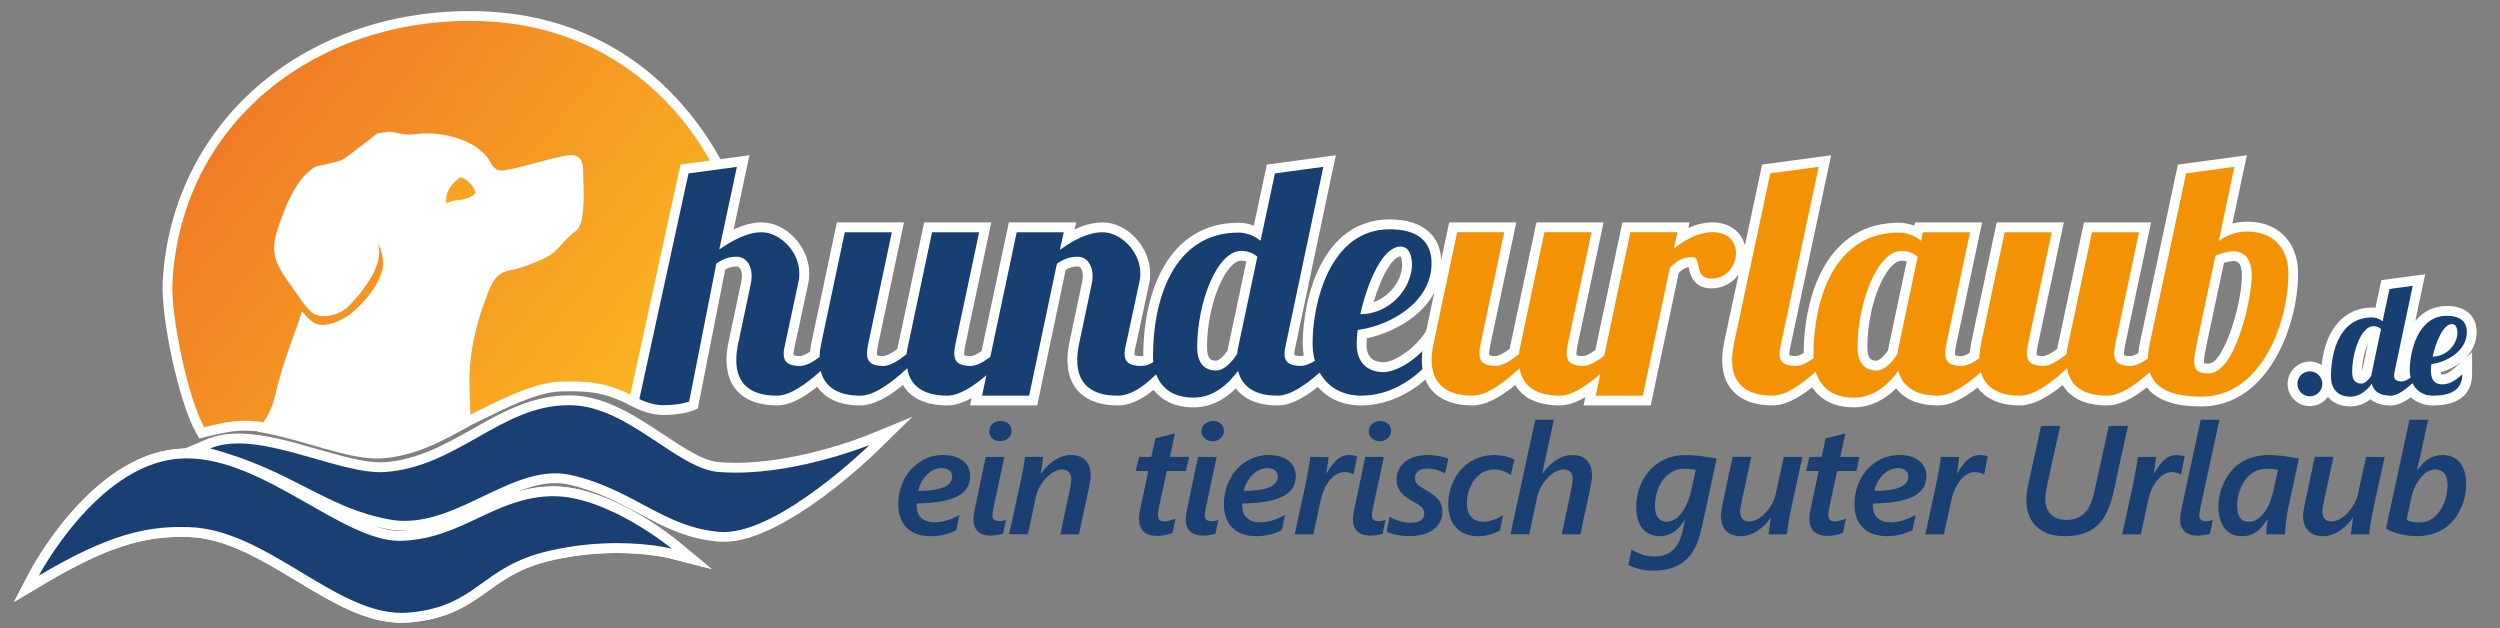
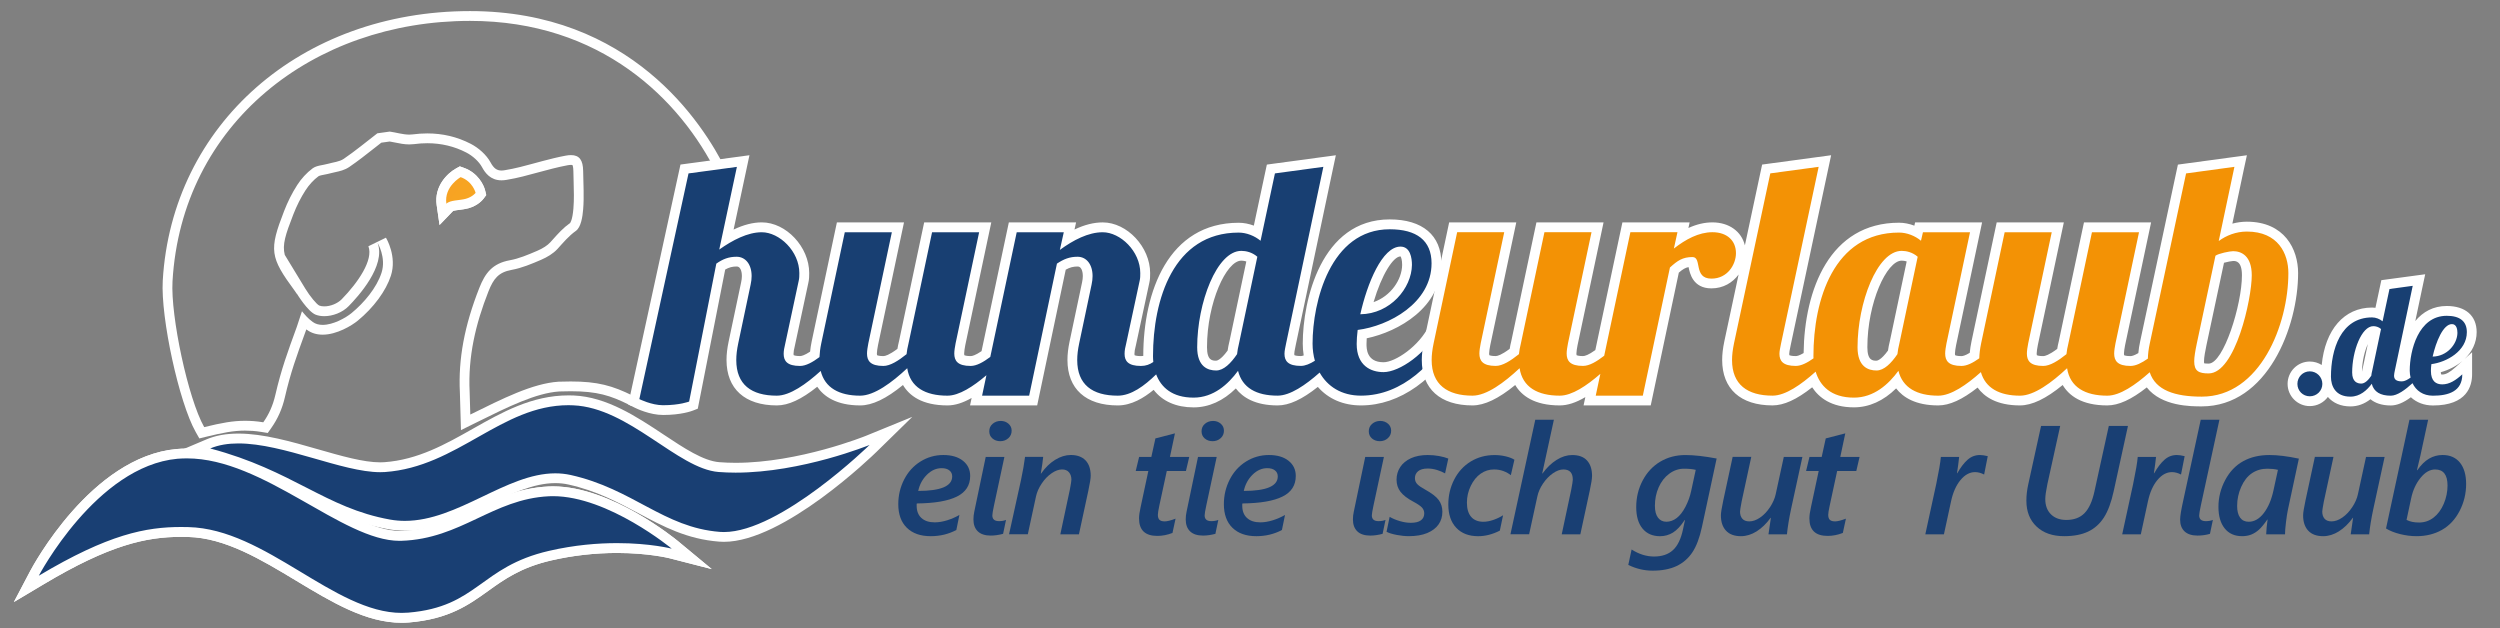
<svg xmlns="http://www.w3.org/2000/svg" version="1.1" id="Logo" x="0px" y="0px" width="374px" height="94px" viewBox="0 0 374 94" enable-background="new 0 0 374 94" xml:space="preserve">
  <rect x="0" y="0" width="374" height="94" fill="#808080" stroke="none" />
  <g id="Ebene_2">
    <g>
      <path fill="#193F73" d="M145.139,71.204c0,1.395-0.66,2.423-1.979,3.078c-1.319,0.662-3.32,1.005-6.004,1.036l-0.022,0.124v0.225    c0,0.786,0.238,1.394,0.713,1.826c0.475,0.434,1.138,0.651,1.99,0.651c0.583,0,1.206-0.104,1.869-0.311    c0.663-0.209,1.27-0.474,1.823-0.797l-0.46,2.252c-1.158,0.616-2.435,0.925-3.831,0.925c-1.526,0-2.716-0.418-3.571-1.254    c-0.855-0.837-1.283-2.018-1.283-3.537c0-1.313,0.292-2.54,0.875-3.683c0.583-1.142,1.396-2.04,2.438-2.691    s2.185-0.978,3.427-0.978c1.235,0,2.212,0.288,2.933,0.859C144.779,69.505,145.139,70.261,145.139,71.204z M142.448,71.271    c0-0.376-0.14-0.676-0.42-0.897c-0.279-0.225-0.665-0.335-1.156-0.335c-0.813,0-1.549,0.329-2.208,0.984    c-0.659,0.655-1.092,1.461-1.299,2.418C140.754,73.441,142.448,72.719,142.448,71.271z" />
      <path fill="#193F73" d="M148.214,80.123c-0.843,0-1.485-0.208-1.926-0.626c-0.441-0.42-0.662-1.017-0.662-1.792    c0-0.392,0.042-0.777,0.126-1.154l1.713-8.197h2.795l-1.563,7.291c-0.161,0.754-0.242,1.243-0.242,1.46    c0,0.573,0.333,0.857,1,0.857c0.391,0,0.74-0.061,1.046-0.181l-0.437,2.08C149.407,80.037,148.788,80.123,148.214,80.123z     M151.342,64.432c0,0.452-0.166,0.828-0.495,1.125c-0.33,0.298-0.732,0.446-1.208,0.446c-0.461,0-0.85-0.136-1.167-0.406    c-0.318-0.271-0.478-0.632-0.478-1.076c0-0.459,0.168-0.834,0.506-1.121c0.338-0.286,0.745-0.429,1.22-0.429    c0.445,0,0.826,0.141,1.144,0.413C151.184,63.661,151.342,64.009,151.342,64.432z" />
      <path fill="#193F73" d="M163.17,71.182c0,0.384-0.12,1.13-0.357,2.239l-1.403,6.511h-2.784l1.426-6.695    c0.153-0.805,0.23-1.299,0.23-1.481c0-0.453-0.122-0.819-0.363-1.103c-0.241-0.282-0.584-0.424-1.028-0.424    c-0.491,0-1.015,0.189-1.57,0.571c-0.556,0.38-1.048,0.89-1.478,1.53c-0.429,0.642-0.713,1.277-0.852,1.912l-1.23,5.686h-2.807    l1.783-8.095c0.277-1.297,0.479-2.457,0.61-3.483h2.714c-0.062,0.641-0.18,1.471-0.356,2.487h0.046    c0.613-0.88,1.313-1.565,2.099-2.048c0.786-0.481,1.565-0.722,2.34-0.722c0.95,0,1.685,0.267,2.203,0.802    C162.911,69.41,163.17,70.179,163.17,71.182z" />
      <path fill="#193F73" d="M177.416,70.458h-2.864l-1.128,5.235c-0.138,0.655-0.206,1.095-0.206,1.322    c0,0.348,0.08,0.598,0.242,0.754c0.161,0.155,0.425,0.23,0.794,0.23c0.352,0,0.889-0.137,1.61-0.406l-0.461,2.137    c-0.766,0.296-1.525,0.441-2.277,0.441c-1.817,0-2.726-0.871-2.726-2.613c0-0.436,0.08-1.008,0.242-1.717l1.15-5.383h-1.887    l0.506-2.102h1.829l0.61-2.77l2.921-0.756l-0.748,3.525h2.887L177.416,70.458z" />
      <path fill="#193F73" d="M179.973,80.123c-0.843,0-1.486-0.208-1.927-0.626c-0.441-0.42-0.661-1.017-0.661-1.792    c0-0.392,0.042-0.777,0.126-1.154l1.713-8.197h2.795l-1.564,7.291c-0.162,0.754-0.241,1.243-0.241,1.46    c0,0.573,0.333,0.857,1,0.857c0.391,0,0.74-0.061,1.046-0.181l-0.437,2.08C181.164,80.037,180.548,80.123,179.973,80.123z     M183.101,64.432c0,0.452-0.165,0.828-0.495,1.125c-0.33,0.298-0.733,0.446-1.208,0.446c-0.46,0-0.85-0.136-1.168-0.406    c-0.317-0.271-0.477-0.632-0.477-1.076c0-0.459,0.168-0.834,0.507-1.121c0.338-0.286,0.744-0.429,1.22-0.429    c0.444,0,0.826,0.141,1.145,0.413C182.941,63.661,183.101,64.009,183.101,64.432z" />
      <path fill="#193F73" d="M193.848,71.204c0,1.395-0.66,2.423-1.979,3.078c-1.319,0.662-3.32,1.005-6.004,1.036l-0.022,0.124v0.225    c0,0.786,0.238,1.394,0.713,1.826c0.475,0.434,1.139,0.651,1.991,0.651c0.582,0,1.206-0.104,1.869-0.311    c0.662-0.209,1.27-0.474,1.822-0.797l-0.461,2.252c-1.157,0.616-2.434,0.925-3.831,0.925c-1.525,0-2.715-0.418-3.571-1.254    c-0.856-0.837-1.283-2.018-1.283-3.537c0-1.313,0.292-2.54,0.874-3.683c0.583-1.142,1.396-2.04,2.438-2.691    c1.043-0.651,2.185-0.978,3.428-0.978c1.233,0,2.212,0.288,2.932,0.859C193.487,69.505,193.848,70.261,193.848,71.204z     M191.155,71.271c0-0.376-0.14-0.676-0.419-0.897c-0.28-0.225-0.666-0.335-1.156-0.335c-0.814,0-1.55,0.329-2.208,0.984    c-0.659,0.655-1.093,1.461-1.3,2.418C189.461,73.441,191.155,72.719,191.155,71.271z" />
-       <path fill="#193F73" d="M202.488,70.989c-0.469-0.241-0.919-0.361-1.358-0.361c-0.796,0-1.524,0.396-2.18,1.187    c-0.655,0.792-1.125,1.847-1.408,3.165l-1.07,4.952h-2.783l1.634-7.529c0.391-1.876,0.62-3.228,0.69-4.049h2.737    c-0.077,0.73-0.184,1.546-0.323,2.441h0.048c0.481-0.859,0.991-1.529,1.525-2.006c0.533-0.479,1.155-0.718,1.867-0.718    c0.293,0,0.679,0.058,1.162,0.171L202.488,70.989z" />
      <path fill="#193F73" d="M204.987,80.123c-0.842,0-1.486-0.208-1.926-0.626c-0.44-0.42-0.663-1.017-0.663-1.792    c0-0.392,0.043-0.777,0.129-1.154l1.713-8.197h2.794l-1.564,7.291c-0.16,0.754-0.243,1.243-0.243,1.46    c0,0.573,0.335,0.857,1,0.857c0.391,0,0.742-0.061,1.046-0.181l-0.436,2.08C206.18,80.037,205.563,80.123,204.987,80.123z     M208.116,64.432c0,0.452-0.164,0.828-0.495,1.125c-0.33,0.298-0.731,0.446-1.207,0.446c-0.46,0-0.849-0.136-1.166-0.406    c-0.317-0.271-0.478-0.632-0.478-1.076c0-0.459,0.17-0.834,0.508-1.121c0.337-0.286,0.743-0.429,1.219-0.429    c0.443,0,0.825,0.141,1.145,0.413C207.958,63.661,208.116,64.009,208.116,64.432z" />
      <path fill="#193F73" d="M216.183,70.819c-0.339-0.195-0.739-0.365-1.202-0.51c-0.465-0.142-0.927-0.216-1.385-0.216    c-0.646,0-1.126,0.134-1.445,0.4c-0.319,0.268-0.478,0.614-0.478,1.036c0,0.379,0.131,0.689,0.392,0.938    c0.26,0.25,0.635,0.507,1.126,0.768c0.998,0.551,1.677,1.076,2.042,1.571c0.363,0.499,0.547,1.081,0.547,1.753    c0,0.73-0.194,1.366-0.581,1.91c-0.388,0.544-0.953,0.967-1.697,1.279c-0.743,0.307-1.651,0.462-2.726,0.462    c-0.583,0-1.201-0.062-1.853-0.189c-0.652-0.129-1.149-0.283-1.494-0.466l0.461-2.238c0.422,0.25,0.92,0.461,1.501,0.633    c0.579,0.173,1.136,0.261,1.673,0.261c0.675,0,1.177-0.124,1.507-0.374c0.33-0.248,0.496-0.591,0.496-1.028    c0-0.341-0.114-0.634-0.341-0.882s-0.666-0.547-1.319-0.893c-0.865-0.46-1.494-0.947-1.893-1.459    c-0.394-0.511-0.591-1.115-0.591-1.809c0-0.71,0.186-1.343,0.558-1.904c0.371-0.562,0.91-1,1.609-1.318    c0.703-0.315,1.535-0.474,2.504-0.474c0.575,0,1.136,0.053,1.685,0.152c0.55,0.101,1.011,0.227,1.387,0.379L216.183,70.819z" />
      <path fill="#193F73" d="M226.021,71.089c-0.294-0.239-0.655-0.442-1.087-0.609c-0.434-0.166-0.911-0.25-1.433-0.25    c-0.729,0-1.395,0.213-1.996,0.634c-0.6,0.421-1.095,1.03-1.477,1.824c-0.385,0.795-0.578,1.631-0.578,2.505    c0,0.936,0.215,1.647,0.64,2.134c0.425,0.485,1.033,0.728,1.821,0.728c0.474,0,0.98-0.096,1.513-0.282    c0.533-0.187,1.011-0.419,1.434-0.69l-0.482,2.297c-1.089,0.558-2.171,0.835-3.243,0.835c-1.397,0-2.488-0.42-3.28-1.261    c-0.79-0.838-1.185-2.002-1.185-3.485c0-1.341,0.296-2.588,0.886-3.735c0.59-1.15,1.411-2.046,2.466-2.692    c1.055-0.644,2.25-0.966,3.583-0.966c0.56,0,1.116,0.066,1.668,0.198c0.55,0.133,0.981,0.301,1.287,0.506L226.021,71.089z" />
      <path fill="#193F73" d="M238.17,71.193c0,0.407-0.114,1.148-0.347,2.228l-1.403,6.511h-2.785l1.426-6.695    c0.154-0.805,0.23-1.299,0.23-1.481c0-1.019-0.468-1.526-1.403-1.526c-0.5,0-1.027,0.193-1.582,0.583    c-0.556,0.388-1.047,0.897-1.473,1.53c-0.427,0.634-0.708,1.279-0.847,1.935l-1.229,5.652h-2.795l3.716-17.139h2.784l-1.747,8.039    h0.046c0.636-0.876,1.341-1.553,2.116-2.036c0.773-0.481,1.549-0.722,2.322-0.722c0.982,0,1.723,0.272,2.221,0.819    C237.92,69.438,238.17,70.206,238.17,71.193z" />
      <path fill="#193F73" d="M247.24,85.371c-1.267,0-2.481-0.287-3.647-0.86l0.495-2.308c1.096,0.703,2.217,1.053,3.358,1.053    c1.189,0,2.133-0.32,2.832-0.961c0.697-0.64,1.196-1.669,1.494-3.087l0.3-1.41h-0.046c-0.575,0.88-1.156,1.505-1.742,1.87    c-0.588,0.364-1.237,0.55-1.95,0.55c-1.104,0-1.974-0.38-2.604-1.136c-0.633-0.758-0.95-1.83-0.95-3.217    c0-1.434,0.319-2.756,0.96-3.974c0.639-1.217,1.517-2.158,2.628-2.822c1.112-0.663,2.374-0.995,3.784-0.995    c1.249,0,2.803,0.174,4.659,0.52l-2.197,10.23c-0.352,1.637-0.833,2.907-1.438,3.811c-0.605,0.906-1.394,1.588-2.362,2.048    C249.842,85.139,248.649,85.371,247.24,85.371z M253.682,70.288c-0.475-0.113-1.059-0.17-1.748-0.17    c-0.798,0-1.533,0.25-2.208,0.747c-0.676,0.496-1.202,1.172-1.582,2.022s-0.571,1.777-0.571,2.781    c0,0.777,0.155,1.366,0.462,1.773c0.308,0.407,0.726,0.611,1.255,0.611c0.537,0,1.046-0.183,1.529-0.543    c0.48-0.362,0.922-0.922,1.322-1.686c0.398-0.761,0.686-1.561,0.863-2.397L253.682,70.288z" />
      <path fill="#193F73" d="M267.326,79.932h-2.761l0.357-2.455h-0.048c-0.622,0.859-1.315,1.529-2.081,2.015    c-0.767,0.48-1.549,0.721-2.347,0.721c-0.974,0-1.717-0.271-2.23-0.819c-0.514-0.547-0.77-1.313-0.77-2.301    c0-0.37,0.118-1.107,0.355-2.218l1.404-6.523h2.785l-1.439,6.661c-0.161,0.845-0.242,1.349-0.242,1.515    c0,0.454,0.115,0.81,0.346,1.074c0.229,0.265,0.575,0.396,1.035,0.396c0.529,0,1.072-0.19,1.629-0.577    c0.555-0.385,1.048-0.902,1.478-1.554c0.43-0.653,0.712-1.303,0.851-1.95l1.209-5.563h2.782l-1.691,7.778    C267.648,77.535,267.44,78.802,267.326,79.932z" />
      <path fill="#193F73" d="M277.704,70.458h-2.864l-1.127,5.235c-0.14,0.655-0.209,1.095-0.209,1.322    c0,0.348,0.081,0.598,0.243,0.754c0.16,0.154,0.425,0.23,0.794,0.23c0.352,0,0.89-0.137,1.609-0.406l-0.461,2.137    c-0.766,0.296-1.527,0.441-2.277,0.441c-1.816,0-2.726-0.871-2.726-2.613c0-0.436,0.08-1.008,0.241-1.717l1.151-5.383h-1.887    l0.506-2.102h1.828l0.609-2.77l2.922-0.756l-0.748,3.525h2.886L277.704,70.458z" />
-       <path fill="#193F73" d="M288.185,71.204c0,1.395-0.658,2.423-1.977,3.078c-1.32,0.662-3.321,1.005-6.006,1.036l-0.021,0.124v0.225    c0,0.786,0.237,1.394,0.713,1.826c0.475,0.434,1.139,0.651,1.989,0.651c0.582,0,1.205-0.104,1.868-0.311    c0.664-0.209,1.271-0.474,1.823-0.797l-0.461,2.252c-1.158,0.616-2.435,0.925-3.83,0.925c-1.527,0-2.716-0.418-3.57-1.254    c-0.856-0.837-1.283-2.018-1.283-3.537c0-1.313,0.29-2.54,0.874-3.683c0.583-1.142,1.396-2.04,2.438-2.691    c1.043-0.651,2.185-0.978,3.428-0.978c1.235,0,2.213,0.288,2.933,0.859C287.826,69.505,288.185,70.261,288.185,71.204z     M285.493,71.271c0-0.376-0.14-0.676-0.419-0.897c-0.281-0.225-0.667-0.335-1.157-0.335c-0.814,0-1.55,0.329-2.208,0.984    c-0.661,0.655-1.093,1.461-1.301,2.418C283.799,73.441,285.493,72.719,285.493,71.271z" />
      <path fill="#193F73" d="M296.826,70.989c-0.468-0.241-0.918-0.361-1.356-0.361c-0.798,0-1.524,0.396-2.181,1.187    c-0.655,0.792-1.124,1.847-1.407,3.165l-1.07,4.952h-2.785l1.635-7.529c0.39-1.876,0.621-3.228,0.69-4.049h2.736    c-0.076,0.73-0.183,1.546-0.322,2.441h0.047c0.482-0.859,0.992-1.529,1.525-2.006c0.533-0.479,1.156-0.718,1.869-0.718    c0.292,0,0.678,0.058,1.161,0.171L296.826,70.989z" />
      <path fill="#193F73" d="M308.795,80.212c-1.733,0-3.109-0.479-4.124-1.44c-1.017-0.96-1.524-2.249-1.524-3.862    c0-0.783,0.092-1.593,0.275-2.429l1.921-8.76h2.863l-1.919,8.715c-0.209,1.017-0.312,1.757-0.312,2.217    c0,0.973,0.283,1.735,0.852,2.294c0.567,0.559,1.333,0.837,2.301,0.837c1.152,0,2.058-0.343,2.72-1.021    c0.665-0.683,1.158-1.765,1.479-3.242l2.151-9.799h2.865l-2.129,9.731c-0.368,1.689-0.856,3.007-1.467,3.959    c-0.609,0.949-1.398,1.653-2.364,2.113C311.418,79.984,310.221,80.212,308.795,80.212z" />
      <path fill="#193F73" d="M326.281,70.989c-0.469-0.241-0.919-0.361-1.357-0.361c-0.797,0-1.523,0.396-2.18,1.187    c-0.655,0.792-1.124,1.847-1.408,3.165l-1.069,4.952h-2.785l1.635-7.529c0.389-1.876,0.621-3.228,0.688-4.049h2.738    c-0.076,0.73-0.184,1.546-0.322,2.441h0.046c0.483-0.859,0.993-1.529,1.526-2.006c0.532-0.479,1.156-0.718,1.869-0.718    c0.291,0,0.677,0.058,1.161,0.171L326.281,70.989z" />
      <path fill="#193F73" d="M328.758,80.123c-0.851,0-1.498-0.206-1.943-0.62c-0.444-0.415-0.668-1.003-0.668-1.764    c0-0.507,0.145-1.415,0.437-2.731c0.292-1.315,1.173-5.388,2.646-12.216h2.795l-2.785,12.855c-0.16,0.755-0.241,1.24-0.241,1.458    c0,0.573,0.335,0.859,1.001,0.859c0.39,0,0.739-0.062,1.046-0.182l-0.437,2.08C330.019,80.037,329.401,80.123,328.758,80.123z" />
      <path fill="#193F73" d="M341.839,79.932h-2.817c0-0.188,0.021-0.535,0.067-1.035c0.046-0.504,0.093-0.889,0.14-1.161h-0.047    c-0.482,0.693-0.898,1.197-1.246,1.51c-0.349,0.311-0.727,0.552-1.134,0.718c-0.405,0.164-0.866,0.248-1.379,0.248    c-1.121,0-1.99-0.388-2.611-1.163c-0.622-0.777-0.933-1.851-0.933-3.223c0-1.403,0.337-2.735,1.007-4.002    c0.67-1.266,1.568-2.208,2.691-2.827c1.122-0.618,2.432-0.926,3.93-0.926c1.233,0,2.704,0.18,4.404,0.542l-1.62,7.552    c-0.115,0.537-0.221,1.194-0.31,1.976C341.885,78.92,341.839,79.517,341.839,79.932z M340.78,70.288    c-0.475-0.113-1-0.17-1.574-0.17c-0.876,0-1.646,0.224-2.312,0.672c-0.669,0.449-1.203,1.129-1.609,2.04    c-0.407,0.913-0.61,1.866-0.61,2.861c0,0.755,0.147,1.336,0.443,1.746c0.295,0.411,0.726,0.617,1.293,0.617    c0.829,0,1.574-0.426,2.237-1.278c0.663-0.852,1.148-1.977,1.455-3.381L340.78,70.288z" />
      <path fill="#193F73" d="M354.426,79.932h-2.76l0.356-2.455h-0.047c-0.621,0.859-1.316,1.529-2.082,2.015    c-0.767,0.48-1.55,0.721-2.345,0.721c-0.975,0-1.72-0.271-2.231-0.819c-0.514-0.547-0.77-1.313-0.77-2.301    c0-0.37,0.118-1.107,0.354-2.218l1.404-6.523h2.784l-1.439,6.661c-0.16,0.845-0.24,1.349-0.24,1.515    c0,0.454,0.114,0.81,0.347,1.074c0.229,0.265,0.574,0.396,1.035,0.396c0.529,0,1.071-0.19,1.627-0.577    c0.557-0.385,1.048-0.902,1.479-1.554c0.43-0.653,0.714-1.303,0.851-1.95l1.209-5.563h2.783l-1.69,7.778    C354.749,77.535,354.541,78.802,354.426,79.932z" />
      <path fill="#193F73" d="M368.933,72.402c0,1.433-0.323,2.775-0.972,4.03c-0.646,1.252-1.525,2.198-2.633,2.831    c-1.108,0.633-2.38,0.949-3.813,0.949c-0.805,0-1.624-0.103-2.456-0.31c-0.832-0.208-1.535-0.486-2.11-0.841l3.508-16.271h2.795    l-1.15,5.326l-0.528,2.226h0.057c0.553-0.791,1.137-1.366,1.755-1.729c0.617-0.362,1.294-0.545,2.029-0.545    c1.113,0,1.978,0.383,2.594,1.143C368.624,69.977,368.933,71.039,368.933,72.402z M366.15,72.628c0-1.597-0.619-2.396-1.853-2.396    c-0.783,0-1.514,0.42-2.191,1.261s-1.145,1.858-1.397,3.059l-0.689,3.222c0.498,0.265,1.122,0.394,1.874,0.394    c0.813,0,1.538-0.248,2.18-0.745c0.64-0.498,1.146-1.188,1.519-2.068C365.965,74.471,366.15,73.563,366.15,72.628z" />
    </g>
  </g>
  <g id="Logo_1_">
-     <path fill="#FFFFFF" d="M44.43,44.003c-0.013-0.044-0.02-0.068-0.02-0.068s1.622,2.672,2.81,3.144   c1.396,0.554,3.636,0.06,4.945-1.282c1.312-1.341,5.638-6.015,4.316-9.478c0,0,1.333,2.212,0.6,4.479   c-0.732,2.269-2.629,4.516-4.492,6.043c-1.204,0.988-4.176,2.522-5.799,1.326c-0.729-0.537-1.064-0.952-1.615-1.605   c-0.218,0.591-0.528,1.671-0.771,2.336c-1.367,3.75-2.319,6.325-3.215,10.2c-0.255,1.106-1.755,3.804-2.63,5.496   c6.418,1.02,13.756,4.314,18.542,3.979c5.007-0.352,9.18-2.623,13.113-4.838c0.046-2.383,0.048-5.033,0.043-5.11   c-0.259-5.253,0.886-10.139,2.81-15.018c0.762-1.928,1.514-2.876,3.479-3.232c1.514-0.274,2.983-0.894,4.408-1.509   c0.887-0.385,1.797-0.917,2.439-1.618c0.876-0.958,1.653-1.918,2.763-2.71c0.755-0.545,0.991-2.09,1.083-3.215   c0.157-1.907,0.027-3.836-0.001-5.754c-0.026-1.885-0.757-2.632-2.633-2.278c-2.289,0.428-4.527,1.128-6.79,1.696   c-0.754,0.188-1.518,0.346-2.285,0.475c-1.005,0.172-1.562-0.088-2.137-1.154c-0.617-1.144-1.793-2.183-2.969-2.792   c-2.701-1.396-5.628-1.813-8.7-1.407c-1.1,0.146-2.275-0.265-3.417-0.422c-0.619,0.084-1.237,0.172-1.854,0.258   c-1.668,1.285-3.293,2.636-5.029,3.82c-0.649,0.443-1.558,0.511-2.351,0.737c-0.779,0.224-1.701,0.239-2.307,0.688   c-0.895,0.667-1.698,1.549-2.302,2.491c-0.783,1.215-1.436,2.541-1.959,3.888c-2.275,5.852-2.131,6.892,1.605,11.963   C44.224,43.692,44.331,43.849,44.43,44.003z" />
    <g id="Welle_x5F_01_10_">
      <path fill="#193F73" d="M108.295,80.326c-0.222,0-0.441-0.01-0.656-0.025c-4.662-0.361-8.139-2.218-11.82-4.183    c-3.129-1.672-6.366-3.398-10.608-4.343c-0.69-0.153-1.411-0.229-2.144-0.229c-3.435,0-6.868,1.643-10.505,3.383    c-3.831,1.832-7.791,3.727-11.99,3.727c-0.796,0-1.589-0.068-2.356-0.206c-4.995-0.896-8.772-2.831-12.77-4.879    c-4.001-2.05-8.139-4.17-14.186-5.771l-2.072-0.548l1.973-0.835c1.29-0.549,2.762-0.813,4.5-0.813c3.632,0,7.734,1.179,11.7,2.318    c3.549,1.021,6.902,1.984,9.523,1.984c0.224,0,0.442-0.01,0.655-0.022c5.194-0.365,9.439-2.766,13.545-5.089    c4.263-2.412,8.67-4.905,13.964-4.905c0.249,0,0.5,0.006,0.754,0.018c4.762,0.206,9.174,3.137,13.065,5.723    c3.134,2.082,6.094,4.048,8.682,4.252c0.799,0.063,1.637,0.097,2.491,0.097c9.66-0.002,19.672-4.051,19.772-4.093l3.474-1.418    l-2.683,2.624C130.052,67.624,116.965,80.326,108.295,80.326z" />
      <path fill="#FFFFFF" d="M85.049,60.617c0.239,0,0.479,0.007,0.722,0.019c8.347,0.363,15.604,9.489,21.721,9.973    c0.845,0.064,1.695,0.098,2.549,0.098c9.925,0,20.049-4.145,20.049-4.145s-13.325,13.031-21.796,13.031    c-0.203,0-0.403-0.008-0.6-0.023c-8.426-0.651-12.991-6.434-22.325-8.512c-0.77-0.17-1.538-0.248-2.304-0.248    c-7.341,0-14.578,7.111-22.495,7.111c-0.735,0-1.478-0.062-2.226-0.196c-9.662-1.731-14.504-7.354-26.897-10.637    c1.265-0.534,2.688-0.752,4.214-0.752c6.766,0,15.529,4.301,21.224,4.301c0.242,0,0.476-0.008,0.706-0.022    C68.462,69.849,74.985,60.617,85.049,60.617 M85.049,59.15c-5.487,0-9.98,2.544-14.325,5.001    c-4.034,2.282-8.207,4.642-13.236,4.994c-0.196,0.015-0.397,0.021-0.603,0.021c-2.519,0-5.822-0.952-9.322-1.956    c-4.015-1.154-8.167-2.346-11.902-2.346c-1.837,0-3.403,0.284-4.786,0.872l-3.945,1.671l4.143,1.097    c5.971,1.579,10.072,3.683,14.039,5.713c4.048,2.075,7.871,4.034,12.975,4.95c0.808,0.145,1.645,0.22,2.485,0.22    c4.366,0,8.403-1.931,12.307-3.801c3.559-1.702,6.919-3.311,10.188-3.311c0.68,0,1.348,0.069,1.985,0.214    c4.144,0.92,7.335,2.627,10.422,4.275c3.75,2.004,7.294,3.894,12.108,4.264c0.234,0.021,0.472,0.029,0.713,0.029    c8.967,0,22.26-12.901,22.822-13.45l5.361-5.243l-6.943,2.837c-0.099,0.04-9.987,4.036-19.494,4.036    c-0.834,0-1.654-0.032-2.434-0.095c-2.396-0.188-5.28-2.104-8.333-4.134c-3.972-2.636-8.474-5.627-13.44-5.843    C85.571,59.157,85.309,59.15,85.049,59.15L85.049,59.15z" />
    </g>
    <g id="Auge_22_">
      <linearGradient id="SVGID_1_" gradientUnits="userSpaceOnUse" x1="-532.258" y1="1105.926" x2="-458.207" y2="1164.842" gradientTransform="matrix(1 0 0 1 552.75 -1114.708)">
        <stop offset="0" style="stop-color:#EF7826" />
        <stop offset="0.914" style="stop-color:#FAB621" />
      </linearGradient>
      <path fill="url(#SVGID_1_)" d="M66.052,30.582c-0.438-3.054,2.389-4.661,2.509-4.726l0.291-0.161l0.313,0.111    c2.172,0.781,2.678,2.787,2.699,2.873l0.082,0.337l-0.208,0.274c-0.061,0.083-0.633,0.808-1.849,1.154    c-0.373,0.104-0.795,0.159-1.203,0.21c-0.479,0.062-1.203,0.151-1.378,0.332l-1.042,1.083L66.052,30.582z" />
      <path fill="#FFFFFF" d="M68.917,26.499c1.823,0.655,2.233,2.354,2.233,2.354s-0.451,0.599-1.463,0.886    c-0.912,0.26-2.365,0.174-2.909,0.739C66.407,27.889,68.917,26.499,68.917,26.499 M68.789,24.892l-0.582,0.323    c-1.26,0.699-3.286,2.636-2.88,5.471l0.427,2.976l2.021-2.103c0.196-0.074,0.695-0.138,1.001-0.176    c0.436-0.056,0.887-0.113,1.313-0.233c1.416-0.401,2.11-1.249,2.235-1.415l0.416-0.554l-0.163-0.673    c-0.221-0.917-1.136-2.663-3.163-3.391L68.789,24.892L68.789,24.892z" />
    </g>
    <g id="Welle_x5F_02_22_">
      <path fill="#193F73" d="M60.089,92.429c-5.138,0-10.129-3.011-15.416-6.196c-5.302-3.196-10.783-6.501-16.501-6.639    c-0.356-0.009-0.715-0.015-1.074-0.015c-5.334,0-10.934,1.223-20.919,7.184l-2.24,1.34l1.215-2.31    c0.36-0.682,8.949-16.752,21.326-17.885c0.486-0.044,0.986-0.065,1.486-0.065c6.39,0,12.865,3.69,18.577,6.948    c4.86,2.77,9.45,5.387,13.226,5.387l0.26-0.004c4.434-0.143,7.87-1.765,11.193-3.332c3.253-1.536,6.616-3.123,10.866-3.328    c0.212-0.011,0.427-0.015,0.64-0.015c8.447,0,17.84,7.695,18.236,8.023l2.532,2.099l-3.185-0.821    c-0.031-0.008-3.177-0.807-7.996-0.807c-3.362,0-6.726,0.38-9.995,1.133c-4.707,1.079-7.26,2.914-9.73,4.691    c-2.927,2.104-5.691,4.088-11.451,4.571C60.789,92.415,60.438,92.429,60.089,92.429z" />
      <path fill="#FFFFFF" d="M27.965,68.574c11.537,0,23.227,12.335,31.803,12.335c0.096,0,0.188-0.002,0.284-0.006    c8.95-0.288,13.656-6.255,22.071-6.663c0.201-0.01,0.403-0.014,0.604-0.014c8.28,0,17.768,7.856,17.768,7.856    s-3.195-0.829-8.18-0.831c-2.879,0-6.356,0.277-10.159,1.152c-10.386,2.388-10.654,8.374-21.078,9.247    c-0.33,0.026-0.66,0.04-0.989,0.04c-10.104,0-20.346-12.56-31.899-12.835c-0.362-0.009-0.726-0.015-1.092-0.015    c-5.225,0-10.849,1.05-21.296,7.289c0,0,8.622-16.389,20.745-17.498C27.019,68.595,27.492,68.574,27.965,68.574 M27.965,67.107    c-0.521,0-1.043,0.021-1.552,0.069C13.643,68.343,4.871,84.754,4.503,85.451l-2.429,4.616l4.48-2.672    c9.841-5.878,15.329-7.081,20.543-7.081c0.353,0,0.705,0.007,1.056,0.015c5.523,0.132,10.921,3.387,16.14,6.535    c5.375,3.239,10.452,6.301,15.794,6.301c0.372,0,0.747-0.017,1.113-0.046c5.961-0.501,8.938-2.638,11.817-4.707    c2.412-1.732,4.906-3.525,9.467-4.575c3.217-0.739,6.524-1.114,9.831-1.114c4.709,0.002,7.782,0.776,7.813,0.783l6.349,1.632    l-5.046-4.18c-0.404-0.334-9.996-8.194-18.704-8.194c-0.225,0-0.451,0.006-0.675,0.016c-4.396,0.213-7.826,1.831-11.145,3.398    c-3.405,1.609-6.623,3.125-10.904,3.265c-0.079,0.002-0.157,0.004-0.237,0.004c-3.582,0-8.089-2.569-12.862-5.29    C41.114,70.85,34.55,67.107,27.965,67.107L27.965,67.107z" />
    </g>
    <g id="Welle_x5F_02_19_">
      <path fill="#193F73" d="M60.089,92.429c-5.138,0-10.129-3.011-15.416-6.196c-5.302-3.196-10.783-6.501-16.501-6.639    c-0.356-0.009-0.715-0.015-1.074-0.015c-5.334,0-10.934,1.223-20.919,7.184l-2.24,1.34l1.215-2.31    c0.36-0.682,8.949-16.752,21.326-17.885c0.486-0.044,0.986-0.065,1.486-0.065c6.39,0,12.865,3.69,18.577,6.948    c4.86,2.77,9.45,5.387,13.226,5.387l0.26-0.004c4.434-0.143,7.87-1.765,11.193-3.332c3.253-1.536,6.616-3.123,10.866-3.328    c0.212-0.011,0.427-0.015,0.64-0.015c8.447,0,17.84,7.695,18.236,8.023l2.532,2.099l-3.185-0.821    c-0.031-0.008-3.177-0.807-7.996-0.807c-3.362,0-6.726,0.38-9.995,1.133c-4.707,1.079-7.26,2.914-9.73,4.691    c-2.927,2.104-5.691,4.088-11.451,4.571C60.789,92.415,60.438,92.429,60.089,92.429z" />
      <path fill="#FFFFFF" d="M27.965,68.574c11.537,0,23.227,12.335,31.803,12.335c0.096,0,0.188-0.002,0.284-0.006    c8.95-0.288,13.656-6.255,22.071-6.663c0.201-0.01,0.403-0.014,0.604-0.014c8.28,0,17.768,7.856,17.768,7.856    s-3.195-0.829-8.18-0.831c-2.879,0-6.356,0.277-10.159,1.152c-10.386,2.388-10.654,8.374-21.078,9.247    c-0.33,0.026-0.66,0.04-0.989,0.04c-10.104,0-20.346-12.56-31.899-12.835c-0.362-0.009-0.726-0.015-1.092-0.015    c-5.225,0-10.849,1.05-21.296,7.289c0,0,8.622-16.389,20.745-17.498C27.019,68.595,27.492,68.574,27.965,68.574 M27.965,67.107    c-0.521,0-1.043,0.021-1.552,0.069C13.643,68.343,4.871,84.754,4.503,85.451l-2.429,4.616l4.48-2.672    c9.841-5.878,15.329-7.081,20.543-7.081c0.353,0,0.705,0.007,1.056,0.015c5.523,0.132,10.921,3.387,16.14,6.535    c5.375,3.239,10.452,6.301,15.794,6.301c0.372,0,0.747-0.017,1.113-0.046c5.961-0.501,8.938-2.638,11.817-4.707    c2.412-1.732,4.906-3.525,9.467-4.575c3.217-0.739,6.524-1.114,9.831-1.114c4.709,0.002,7.782,0.776,7.813,0.783l6.349,1.632    l-5.046-4.18c-0.404-0.334-9.996-8.194-18.704-8.194c-0.225,0-0.451,0.006-0.675,0.016c-4.396,0.213-7.826,1.831-11.145,3.398    c-3.405,1.609-6.623,3.125-10.904,3.265c-0.079,0.002-0.157,0.004-0.237,0.004c-3.582,0-8.089-2.569-12.862-5.29    C41.114,70.85,34.55,67.107,27.965,67.107L27.965,67.107z" />
    </g>
    <g id="Sonne_x5F_Kopf_10_">
      <linearGradient id="SVGID_2_" gradientUnits="userSpaceOnUse" x1="-520.337" y1="1128.114" x2="-451.879" y2="1182.581" gradientTransform="matrix(1 0 0 1 552.75 -1114.708)">
        <stop offset="0" style="stop-color:#EF7826" />
        <stop offset="0.914" style="stop-color:#FAB621" />
      </linearGradient>
-       <path fill="url(#SVGID_2_)" d="M29.914,64.262c-2.44-4.31-5.15-16.77-4.833-22.222C26.412,19.068,45.435,2.392,70.313,2.392    c23.587,0,34.193,16.359,37.659,23.394l0.086,0.174l-0.381,6.341l-6.511,27.618l-6.606,0.041l-0.157-0.077    c-2.835-1.41-4.91-2.084-9.022-2.084c-0.56,0-1.157,0.015-1.795,0.034c-3.594,0.239-7.871,2.354-12.399,4.595l-1.529,0.753    l-0.045-1.606c-0.044-1.591-0.078-2.791-0.084-2.914c-0.242-4.899,0.668-9.766,2.859-15.325c0.797-2.019,1.711-3.269,4.03-3.687    c1.381-0.25,2.741-0.81,4.249-1.459c0.941-0.409,1.7-0.906,2.189-1.441l0.442-0.491c0.713-0.795,1.451-1.618,2.436-2.323    c0.177-0.128,0.611-0.646,0.778-2.677c0.113-1.368,0.072-2.793,0.033-4.172c-0.014-0.507-0.028-1.009-0.036-1.511    c-0.024-1.644-0.589-1.644-1.087-1.644c-0.195,0-0.425,0.024-0.678,0.073c-1.505,0.28-3.026,0.693-4.496,1.092    c-0.75,0.204-1.499,0.407-2.252,0.595c-0.74,0.186-1.506,0.347-2.34,0.487c-0.229,0.04-0.441,0.06-0.636,0.06    c-1.252,0-1.87-0.848-2.27-1.589c-0.512-0.949-1.531-1.902-2.66-2.487c-1.891-0.978-3.965-1.475-6.165-1.475    c-0.684,0-1.391,0.047-2.103,0.143c-0.194,0.024-0.388,0.036-0.586,0.036c-0.678,0-1.348-0.136-1.996-0.267    c-0.312-0.064-0.624-0.13-0.934-0.176L56.75,20.64c-0.41,0.317-0.817,0.638-1.225,0.959c-1.186,0.934-2.41,1.898-3.685,2.767    c-0.574,0.391-1.238,0.536-1.878,0.674c-0.232,0.05-0.463,0.1-0.685,0.163c-0.271,0.076-0.556,0.132-0.842,0.185    c-0.49,0.094-0.953,0.182-1.23,0.386c-0.797,0.592-1.551,1.408-2.121,2.298c-0.724,1.123-1.361,2.388-1.892,3.756    c-1.577,4.057-1.967,5.575-0.717,7.932l-0.212-0.753l2.777,4.537c0.622,1.024,1.794,2.583,2.454,2.844    c0.282,0.111,0.633,0.172,1.015,0.172c1.141,0,2.372-0.506,3.134-1.285c1.263-1.289,5.291-5.729,4.156-8.703l1.313-0.64    c0.062,0.102,1.497,2.527,0.671,5.083c-0.691,2.138-2.457,4.525-4.725,6.386c-0.814,0.666-2.862,1.929-4.783,1.929    c-0.75,0-1.394-0.193-1.915-0.58c-0.363-0.265-0.638-0.51-0.882-0.754c-0.13,0.411-0.263,0.826-0.38,1.146l-0.091,0.251    c-1.296,3.551-2.233,6.118-3.097,9.862c-0.374,1.617-1,3.036-1.917,4.336l-0.265,0.377l-0.454-0.074    c-0.512-0.084-0.969-0.141-1.397-0.17c-0.426-0.03-0.832-0.046-1.23-0.046c-1.789,0-3.459,0.326-5.916,0.926l-0.539,0.133    L29.914,64.262z" />
      <path fill="#FFFFFF" d="M70.312,3.125c19.567,0,31.459,11.736,37.001,22.983l-0.366,6.086l-6.365,26.997l-5.854,0.036    c-3.092-1.538-5.328-2.16-9.349-2.16c-0.569,0-1.174,0.013-1.822,0.034c-3.896,0.261-8.39,2.542-13.2,4.916    c-0.052-1.836-0.092-3.275-0.099-3.395c-0.259-5.253,0.886-10.139,2.81-15.017c0.762-1.928,1.514-2.876,3.479-3.232    c1.514-0.274,2.983-0.894,4.408-1.509c0.888-0.385,1.797-0.917,2.439-1.618c0.876-0.958,1.653-1.918,2.763-2.71    c0.755-0.544,0.991-2.09,1.083-3.214c0.157-1.906,0.027-3.836-0.001-5.754c-0.023-1.583-0.542-2.365-1.82-2.365    c-0.244,0-0.513,0.028-0.814,0.086c-2.289,0.429-4.527,1.129-6.79,1.696c-0.754,0.188-1.518,0.346-2.285,0.475    c-0.185,0.032-0.355,0.05-0.513,0.05c-0.698,0-1.154-0.334-1.624-1.203c-0.617-1.144-1.793-2.181-2.969-2.791    c-2.048-1.06-4.228-1.557-6.501-1.557c-0.724,0-1.457,0.052-2.2,0.148c-0.162,0.021-0.325,0.031-0.489,0.031    c-0.956,0-1.954-0.317-2.928-0.453c-0.619,0.084-1.237,0.174-1.854,0.258c-1.668,1.286-3.293,2.636-5.029,3.82    c-0.649,0.443-1.558,0.511-2.351,0.739c-0.779,0.222-1.701,0.237-2.307,0.686c-0.895,0.667-1.698,1.549-2.302,2.493    c-0.783,1.213-1.436,2.54-1.959,3.886c-2.275,5.854-2.131,6.892,1.605,11.963c0.114,0.156,0.221,0.313,0.32,0.469    c-0.013-0.044-0.02-0.068-0.02-0.068s1.622,2.672,2.81,3.144c0.379,0.148,0.818,0.224,1.285,0.224    c1.256,0,2.704-0.527,3.659-1.505c1.312-1.341,5.637-6.015,4.316-9.478c0,0,1.333,2.212,0.6,4.479    c-0.732,2.271-2.629,4.516-4.492,6.045c-0.892,0.73-2.753,1.762-4.318,1.762c-0.548,0-1.06-0.126-1.481-0.436    c-0.729-0.537-1.064-0.952-1.615-1.605c-0.218,0.591-0.528,1.671-0.771,2.336c-1.367,3.75-2.319,6.325-3.215,10.2    c-0.365,1.582-0.966,2.895-1.801,4.078c-0.489-0.08-0.977-0.143-1.465-0.178c-0.444-0.032-0.867-0.047-1.282-0.047    c-1.793,0-3.444,0.3-6.091,0.947c-2.42-4.273-5.042-16.617-4.741-21.817C27.178,18.514,46.84,3.125,70.312,3.125 M70.312,1.659    c-25.279,0-44.61,16.966-45.965,40.339c-0.322,5.545,2.442,18.233,4.928,22.625l0.546,0.966l1.079-0.265    c2.401-0.586,4.028-0.905,5.742-0.905c0.377,0,0.762,0.016,1.178,0.044c0.407,0.027,0.841,0.082,1.332,0.162l0.907,0.148    l0.53-0.753c0.973-1.379,1.637-2.883,2.032-4.594c0.855-3.7,1.737-6.116,3.072-9.776l0.091-0.25    c0.015-0.04,0.029-0.08,0.044-0.124c0.031,0.023,0.063,0.047,0.095,0.069c0.649,0.479,1.44,0.722,2.349,0.722    c2.128,0,4.363-1.368,5.248-2.095c2.374-1.947,4.227-4.461,4.959-6.728c0.927-2.872-0.673-5.574-0.74-5.687l-2.627,1.281    c0.778,2.04-1.553,5.435-3.994,7.931c-0.622,0.634-1.671,1.064-2.61,1.064c-0.29,0-0.546-0.042-0.744-0.121    c-0.396-0.18-1.397-1.391-2.098-2.543l-3.066-5.041c-0.391-1.538,0.105-3.02,1.274-6.03c0.514-1.324,1.127-2.543,1.825-3.622    c0.525-0.819,1.214-1.569,1.943-2.108c0.141-0.103,0.595-0.189,0.928-0.252c0.292-0.058,0.593-0.112,0.905-0.203    c0.208-0.06,0.425-0.103,0.64-0.15c0.677-0.145,1.445-0.312,2.138-0.786c1.294-0.882,2.529-1.856,3.725-2.798    c0.355-0.279,0.71-0.558,1.066-0.835l0.526-0.072l0.731-0.103c0.252,0.042,0.516,0.096,0.794,0.151    c0.683,0.142,1.389,0.285,2.143,0.285c0.235,0,0.465-0.014,0.683-0.042c0.68-0.092,1.355-0.138,2.006-0.138    c2.08,0,4.042,0.468,5.828,1.392c0.989,0.512,1.912,1.369,2.352,2.185c0.457,0.846,1.255,1.974,2.915,1.974    c0.237,0,0.486-0.023,0.761-0.069c0.852-0.145,1.635-0.307,2.394-0.499c0.757-0.191,1.511-0.396,2.265-0.6    c1.523-0.413,2.962-0.802,4.438-1.08c0.211-0.04,0.393-0.062,0.543-0.062c0.116,0,0.184,0.014,0.217,0.021    c0.035,0.068,0.127,0.306,0.136,0.898c0.007,0.507,0.021,1.014,0.037,1.521c0.041,1.421,0.079,2.762-0.031,4.092    c-0.146,1.773-0.487,2.149-0.501,2.165c-1.022,0.729-1.788,1.583-2.527,2.409c-0.144,0.16-0.29,0.323-0.437,0.485    c-0.42,0.459-1.091,0.894-1.94,1.261c-1.463,0.632-2.783,1.174-4.087,1.411c-2.643,0.478-3.711,1.936-4.582,4.136    c-2.232,5.66-3.157,10.626-2.91,15.628c0.006,0.152,0.04,1.325,0.083,2.875l0.014,0.488l0.064,2.289l2.052-1.015l0.502-0.248    c4.46-2.207,8.674-4.291,12.144-4.52c0.6-0.021,1.179-0.033,1.725-0.033c3.966,0,5.964,0.646,8.695,2.008l0.313,0.155l0.35-0.002    l5.854-0.036l1.154-0.008l0.265-1.123l6.365-26.997l0.029-0.122l0.007-0.126l0.365-6.086l0.024-0.387l-0.171-0.347    C105.102,18.304,94.31,1.659,70.312,1.659L70.312,1.659z" />
    </g>
    <g id="Auge_19_">
      <linearGradient id="SVGID_3_" gradientUnits="userSpaceOnUse" x1="-532.258" y1="1105.926" x2="-458.207" y2="1164.842" gradientTransform="matrix(1 0 0 1 552.75 -1114.708)">
        <stop offset="0" style="stop-color:#EF7826" />
        <stop offset="0.914" style="stop-color:#FAB621" />
      </linearGradient>
      <path fill="url(#SVGID_3_)" d="M66.052,30.582c-0.438-3.054,2.389-4.661,2.509-4.726l0.291-0.161l0.313,0.111    c2.172,0.781,2.678,2.787,2.699,2.873l0.082,0.337l-0.208,0.274c-0.061,0.083-0.633,0.808-1.849,1.154    c-0.373,0.104-0.795,0.159-1.203,0.21c-0.479,0.062-1.203,0.151-1.378,0.332l-1.042,1.083L66.052,30.582z" />
      <path fill="#FFFFFF" d="M68.917,26.499c1.823,0.655,2.233,2.354,2.233,2.354s-0.451,0.599-1.463,0.886    c-0.912,0.26-2.365,0.174-2.909,0.739C66.407,27.889,68.917,26.499,68.917,26.499 M68.789,24.892l-0.582,0.323    c-1.26,0.699-3.286,2.636-2.88,5.471l0.427,2.976l2.021-2.103c0.196-0.074,0.695-0.138,1.001-0.176    c0.436-0.056,0.887-0.113,1.313-0.233c1.416-0.401,2.11-1.249,2.235-1.415l0.416-0.554l-0.163-0.673    c-0.221-0.917-1.136-2.663-3.163-3.391L68.789,24.892L68.789,24.892z" />
    </g>
    <g>
      <g id="hunde_10_">
        <path fill="#183F72" d="M99.195,61.352c-1.863,0-3.792-0.955-3.873-0.996l-0.51-0.255l7.59-34.821l8.779-1.186l-2.486,11.652     c1.957-1.167,3.692-1.738,5.269-1.738c2.879,0,6.357,3.055,6.357,6.846c0,0.409,0,0.874-0.121,1.353l-1.996,9.312     c-0.155,0.627-0.228,1.08-0.228,1.41c0,0.479,0,1.079,1.711,1.079c0.549,0,1.27-0.321,2.201-0.982     c0.044-0.6,0.13-1.198,0.259-1.81l3.645-17.209h8.54l-3.708,17.511c-0.087,0.483-0.18,0.993-0.18,1.364     c0,0.526,0,1.123,1.711,1.123c0.886,0,2.145-0.917,2.778-1.412c0.06-0.439,0.152-0.911,0.276-1.405l3.637-17.181h8.542     l-3.708,17.509c-0.086,0.479-0.179,0.991-0.179,1.366c0,0.526,0,1.122,1.712,1.122c0.563,0,1.311-0.341,2.28-1.038l4.02-18.963     h8.552l-0.388,1.75c1.923-1.163,3.698-1.75,5.293-1.75c2.879,0,6.357,3.055,6.357,6.846c0,0.409,0,0.874-0.119,1.353     l-1.999,9.312c-0.154,0.571-0.228,1.033-0.228,1.412c0,0.479,0,1.077,1.711,1.077c0.401,0,0.744-0.078,1.089-0.254     c-0.009-0.163-0.015-0.321-0.015-0.479c0-9.292,3.559-19.218,13.548-19.218c0.932,0,1.916,0.267,2.785,0.743l2.032-9.518     l8.778-1.186l-5.788,27.424c-0.021,0.126-0.053,0.274-0.083,0.422c-0.074,0.363-0.146,0.708-0.146,0.992     c0,0.479,0,1.076,1.712,1.076c0.344,0,0.766-0.132,1.263-0.392c-0.156-0.72-0.237-1.458-0.237-2.201     c0-6.173,2.567-17.848,12.277-17.848c4.508,0,6.991,2.066,6.991,5.82c0,6.443-6.59,9.843-11.119,10.617     c-0.052,0.535-0.08,1.039-0.08,1.461c0.002,3.022,2.055,3.473,3.279,3.473c2.128,0,5.97-2.693,7.553-6.036l0.199-0.42h3.908     l-0.602,1.086c-3.642,6.581-8.902,10.356-14.434,10.356c-2.689,0-4.91-1.086-6.34-3.078c-2.466,2.071-4.477,3.078-6.131,3.078     c-3.606,0-5.334-1.433-6.146-2.989c-1.893,2.152-4.093,3.281-6.42,3.281c-2.676,0-4.707-1.053-5.829-2.989     c-2.046,1.835-3.815,2.697-5.514,2.697c-4.383,0-6.797-2.153-6.797-6.065c0-0.815,0.096-1.631,0.309-2.644l1.858-8.802     c0.086-0.387,0.13-0.771,0.13-1.12c0-1.309-0.595-2.153-1.516-2.153c-0.868,0-1.568,0.212-2.426,0.746l-4.216,20.038h-8.542     l0.416-1.958c-1.827,1.313-3.374,1.958-4.694,1.958c-3.311,0-5.541-1.227-6.413-3.49c-2.679,2.346-4.859,3.49-6.644,3.49     c-3.756,0-5.47-1.546-6.234-3.172c-2.516,2.132-4.563,3.172-6.235,3.172c-4.384,0-6.798-2.153-6.798-6.065     c0-0.81,0.095-1.625,0.309-2.644l1.858-8.802c0.086-0.389,0.131-0.773,0.131-1.12c0-1.309-0.596-2.153-1.517-2.153     c-0.875,0-1.561,0.208-2.37,0.733l-4.087,20.731l-0.375,0.146C103.305,60.778,101.812,61.352,99.195,61.352z M185.702,38.259     c-2.906,0-5.868,6.911-5.868,13.693c0,2.456,1.2,2.739,2.103,2.739c0.683,0,1.519-0.682,2.421-1.976     c0.058-0.476,0.156-0.99,0.291-1.529l2.636-12.476C186.68,38.324,186.053,38.259,185.702,38.259z M209.518,37.625     c-1.727,0-3.801,3.555-5.071,8.58c3.563-0.527,6.009-3.72,6.049-6.584C210.495,38.883,210.368,37.625,209.518,37.625z      M351.626,60.064c-2.054,0-3.097-1.118-3.477-2.447c-0.097,1.34-1.229,2.399-2.604,2.399c-1.427,0-2.588-1.162-2.588-2.587     c0-1.441,1.162-2.611,2.588-2.611c1.108,0,2.058,0.693,2.436,1.67c-0.002-0.048-0.002-0.095-0.002-0.141     c0-4.644,1.809-9.605,6.884-9.605c0.351,0,0.715,0.068,1.064,0.196l0.932-4.371l5.017-0.674l-2.928,13.876     c-0.033,0.158-0.063,0.31-0.063,0.413c0,0.052,0.005,0.08,0.007,0.094c0.002,0,0.002,0,0.004,0c0.024,0,0.146,0.042,0.429,0.042     c0.072,0,0.221-0.028,0.489-0.182c-0.033-0.237-0.051-0.465-0.051-0.683c0-3.096,1.312-8.948,6.273-8.948     c2.375,0,3.737,1.159,3.737,3.176c0,3.19-3.078,4.929-5.361,5.416c-0.008,0.137-0.014,0.264-0.014,0.382     c0,1.184,0.494,1.284,0.957,1.284c0.754,0,1.482-0.38,2.511-1.313l1.224-1.107v1.651c0,1.79-0.887,3.925-5.119,3.925     c-1.332,0-2.467-0.532-3.223-1.485c-1.223,1.009-2.219,1.485-3.09,1.485c-1.606,0-2.504-0.564-3.006-1.202     C353.748,59.604,352.718,60.064,351.626,60.064z M355.05,49.525c-1.04,0-2.435,3.062-2.435,6.19c0,0.933,0.378,0.933,0.629,0.933     c0.11,0,0.393-0.153,0.796-0.712c0.029-0.212,0.073-0.438,0.136-0.682l1.2-5.681C355.246,49.535,355.129,49.525,355.05,49.525     L355.05,49.525z M366.798,49.219c-0.442,0.02-1.265,1.128-1.879,3.208c1.188-0.438,1.965-1.589,1.978-2.635     C366.897,49.482,366.838,49.288,366.798,49.219z" />
        <path fill="#FFFFFF" d="M197.975,24.958l-5.572,26.406c-0.099,0.538-0.245,1.077-0.245,1.565c0,1.076,0.539,1.81,2.445,1.81     c0.651,0,1.367-0.306,2.104-0.769c-0.225-0.804-0.347-1.663-0.347-2.556c0-6.211,2.644-17.114,11.541-17.114     c4.012,0,6.26,1.663,6.26,5.086c0,5.966-6.408,9.389-11.054,9.974c-0.098,0.785-0.146,1.519-0.146,2.103     c0.002,3.229,2.102,4.206,4.013,4.206c2.394,0,6.502-2.834,8.214-6.456h2.2c-2.787,5.036-7.479,9.976-13.792,9.976     c-2.929,0-5.018-1.389-6.177-3.452c-2.114,1.872-4.411,3.452-6.293,3.452c-3.179,0-5.279-1.172-5.916-3.715     c-1.467,2.004-3.667,4.011-6.651,4.011c-3.221,0-4.875-1.565-5.598-3.479c-1.756,1.717-3.736,3.186-5.746,3.186     c-3.814,0-6.063-1.662-6.063-5.33c0-0.782,0.098-1.565,0.293-2.494l1.858-8.802c0.098-0.439,0.146-0.88,0.146-1.27     c0-1.761-0.929-2.886-2.25-2.886c-1.173,0-2.054,0.342-3.081,1.028l-4.156,19.754h-7.042l0.648-3.058     c-1.984,1.692-4.087,3.058-5.832,3.058c-3.324,0-5.575-1.271-6.014-4.107c-2.3,2.151-4.938,4.107-7.042,4.107     c-3.146,0-5.279-1.181-5.904-3.7c-2.189,1.978-4.603,3.7-6.566,3.7c-3.814,0-6.064-1.662-6.064-5.33     c0-0.782,0.099-1.565,0.293-2.494l1.858-8.802c0.098-0.439,0.146-0.88,0.146-1.27c0-1.761-0.929-2.886-2.25-2.886     c-1.173,0-2.054,0.342-3.032,1.028l-4.067,20.636c0,0-1.398,0.548-3.904,0.548c-1.711,0-3.545-0.917-3.545-0.917l7.358-33.762     l7.236-0.978l-2.639,12.37c2.004-1.419,4.255-2.59,6.357-2.59c2.639,0,5.624,2.835,5.624,6.113c0,0.39,0,0.782-0.099,1.171     l-2.001,9.34c-0.146,0.587-0.245,1.124-0.245,1.564c0,1.079,0.538,1.813,2.445,1.813c0.886,0,1.895-0.565,2.913-1.325     c0.029-0.625,0.106-1.295,0.265-2.049l3.521-16.626h7.041l-3.521,16.626c-0.098,0.538-0.195,1.077-0.195,1.516     c0,1.078,0.489,1.858,2.445,1.858c1.027,0,2.249-0.781,3.472-1.76c0.05-0.489,0.146-1.028,0.294-1.614l3.521-16.626h7.042     l-3.522,16.624c-0.098,0.54-0.195,1.077-0.195,1.518c0,1.076,0.489,1.858,2.445,1.858c0.894,0,1.911-0.575,2.94-1.347     l3.954-18.653h7.042l-0.587,2.642c2.005-1.467,4.255-2.642,6.406-2.642c2.641,0,5.624,2.837,5.624,6.113     c0,0.392,0,0.784-0.098,1.175l-2.005,9.336c-0.146,0.54-0.245,1.077-0.245,1.565c0,1.078,0.538,1.812,2.445,1.812     c0.754,0,1.324-0.228,1.854-0.593c-0.028-0.294-0.047-0.588-0.047-0.875c0-8.413,3.033-18.482,12.813-18.482     c1.173,0,2.396,0.489,3.277,1.223l2.15-10.077L197.975,24.958 M203.501,47.014c4.499-0.05,7.679-3.912,7.726-7.383     c0-1.027-0.244-2.739-1.711-2.739C206.777,36.891,204.529,42.416,203.501,47.014 M181.937,55.425c1.123,0,2.2-1.075,3.128-2.445     c0.05-0.488,0.147-1.027,0.294-1.612l2.738-12.958c-0.782-0.684-1.712-0.88-2.396-0.88c-3.667,0-6.602,7.776-6.602,14.425     C179.101,54.886,180.714,55.425,181.937,55.425 M360.943,42.759l-2.675,12.674c-0.048,0.261-0.117,0.516-0.117,0.753     c0,0.518,0.259,0.869,1.173,0.869c0.396,0,0.844-0.24,1.299-0.567c-0.074-0.33-0.127-0.672-0.127-1.029     c0-2.979,1.268-8.215,5.54-8.215c1.927,0,3.005,0.798,3.005,2.443c0,2.863-3.076,4.506-5.305,4.787     c-0.049,0.377-0.07,0.728-0.07,1.011c0,1.549,0.773,2.018,1.691,2.018c1.102,0,2.041-0.631,3.002-1.501     c0,2.534-2.043,3.194-4.387,3.194c-1.502,0-2.531-0.766-3.061-1.87c-1.078,0.989-2.281,1.87-3.253,1.87     c-1.527,0-2.537-0.563-2.841-1.784c-0.705,0.96-1.761,1.926-3.191,1.926c-2.255,0-2.914-1.597-2.914-2.981     c0-4.037,1.455-8.873,6.15-8.873c0.563,0,1.15,0.234,1.573,0.586l1.032-4.834L360.943,42.759 M363.924,53.345     c2.158-0.021,3.686-1.878,3.707-3.544c0-0.494-0.115-1.315-0.821-1.315C365.495,48.485,364.415,51.139,363.924,53.345      M353.243,57.383c0.542,0,1.057-0.514,1.502-1.173c0.023-0.233,0.07-0.493,0.143-0.775l1.313-6.218     c-0.374-0.328-0.821-0.424-1.149-0.424c-0.001,0-0.001,0-0.001,0c-1.761,0-3.168,3.732-3.168,6.924     C351.882,57.125,352.657,57.383,353.243,57.383 M345.547,55.553c1.033,0,1.877,0.845,1.877,1.878s-0.844,1.854-1.877,1.854     c-1.035,0-1.855-0.821-1.855-1.854C343.691,56.398,344.512,55.553,345.547,55.553 M199.842,23.227l-2.063,0.278l-7.234,0.978     l-1.023,0.14l-0.216,1.009l-1.733,8.12c-0.736-0.277-1.512-0.428-2.259-0.428c-10.517,0-14.273,10.285-14.28,19.921     c-0.106,0.021-0.219,0.028-0.342,0.028c-0.628,0-0.884-0.099-0.96-0.136c-0.008-0.035-0.018-0.101-0.018-0.21     c0-0.312,0.064-0.708,0.193-1.175l0.011-0.041l0.009-0.04l2.005-9.337c0.13-0.519,0.13-1.03,0.13-1.483     c0-3.895-3.445-7.58-7.09-7.58c-1.334,0-2.732,0.35-4.226,1.066l0.237-1.066h-1.829h-7.043h-1.188l-0.247,1.163l-3.837,18.098     c-0.93,0.634-1.408,0.739-1.623,0.739c-0.632,0-0.884-0.102-0.955-0.14c-0.008-0.034-0.023-0.113-0.023-0.252     c0-0.308,0.086-0.788,0.17-1.25l3.514-16.588l0.375-1.771h-1.81h-7.042h-1.189l-0.246,1.163l-3.515,16.601     c-0.1,0.397-0.179,0.785-0.239,1.154c-1.248,0.932-1.844,1.083-2.098,1.083c-0.632,0-0.883-0.102-0.955-0.14     c-0.009-0.036-0.023-0.115-0.023-0.254c0-0.305,0.086-0.78,0.17-1.243l3.514-16.596l0.375-1.771h-1.811h-7.041H125.2     l-0.246,1.162l-3.521,16.626c-0.111,0.525-0.191,1.041-0.243,1.554c-0.851,0.563-1.297,0.659-1.5,0.659     c-0.628,0-0.884-0.101-0.96-0.139c-0.008-0.033-0.018-0.1-0.018-0.208c0-0.265,0.067-0.673,0.202-1.209l2.007-9.363     c0.136-0.555,0.136-1.058,0.136-1.501c0-3.896-3.445-7.58-7.091-7.58c-1.309,0-2.706,0.354-4.22,1.076l1.938-9.083l0.435-2.038     l-2.065,0.279l-7.236,0.978l-1.018,0.138l-0.219,1.002L94.22,59.384L93.978,60.5l1.02,0.509c0.22,0.108,2.202,1.072,4.202,1.072     c2.705,0,4.269-0.583,4.439-0.649l0.75-0.293l0.155-0.791l3.946-20.023c0.574-0.327,1.078-0.457,1.712-0.457     c0.746,0,0.784,1.183,0.784,1.419c0,0.289-0.04,0.626-0.113,0.953l-1.862,8.818c-0.225,1.072-0.325,1.934-0.325,2.794     c0,4.321,2.745,6.799,7.532,6.799c1.719,0,3.665-0.895,6.037-2.791c0.981,1.435,2.854,2.791,6.433,2.791     c1.793,0,3.897-1.001,6.396-3.053c0.934,1.578,2.83,3.053,6.661,3.053c1.098,0,2.281-0.361,3.609-1.116l-0.237,1.116h1.811h7.042     h1.191l0.244-1.165l4.027-19.14c0.619-0.346,1.128-0.476,1.775-0.476c0.744,0,0.782,1.183,0.782,1.419     c0,0.291-0.04,0.629-0.112,0.954l-1.862,8.816c-0.222,1.05-0.325,1.938-0.325,2.796c0,4.321,2.745,6.798,7.531,6.798     c2.042,0,3.897-1.121,5.364-2.331c1.308,1.704,3.368,2.624,5.979,2.624c2.278,0,4.43-0.973,6.315-2.835     c1.028,1.339,2.888,2.541,6.251,2.541c1.717,0,3.653-0.887,6.018-2.771c1.564,1.798,3.8,2.771,6.453,2.771     c5.807,0,11.301-3.912,15.075-10.733l1.203-2.179h-2.489h-2.2h-0.929l-0.396,0.839c-1.54,3.259-5.185,5.614-6.889,5.614     c-2.544,0-2.546-2.06-2.546-2.739c0-0.254,0.012-0.538,0.031-0.843c4.742-0.998,11.168-4.604,11.168-11.232     c0-4.166-2.816-6.554-7.726-6.554c-10.29,0-13.01,12.155-13.01,18.582c0,0.595,0.048,1.188,0.142,1.769     c-0.209,0.074-0.35,0.092-0.434,0.092c-0.627,0-0.885-0.1-0.96-0.138c-0.007-0.032-0.018-0.099-0.018-0.205     c0-0.21,0.063-0.518,0.13-0.844c0.032-0.151,0.063-0.307,0.091-0.459l5.566-26.366L199.842,23.227L199.842,23.227z M205.485,45.2     c1.226-4.168,2.959-6.84,4.032-6.84c0.002,0,0.004,0,0.006,0c0.09,0.124,0.238,0.545,0.238,1.274     C209.729,41.851,208.046,44.307,205.485,45.2L205.485,45.2z M181.937,53.958c-0.545,0-1.369,0-1.369-2.006     c0-6.674,2.893-12.959,5.135-12.959c0.148,0,0.429,0.018,0.745,0.126l-2.517,11.917c-0.123,0.491-0.215,0.961-0.277,1.404     C182.591,53.914,182.003,53.958,181.937,53.958L181.937,53.958z M362.81,41.029l-2.06,0.277l-3.476,0.468l-1.024,0.14     l-0.216,1.009l-0.667,3.123c-0.169-0.022-0.337-0.036-0.505-0.036c-4.183,0-7.028,3.315-7.535,8.592     c-0.516-0.327-1.127-0.516-1.782-0.516c-1.832,0-3.321,1.501-3.321,3.345c0,1.832,1.489,3.321,3.321,3.321     c1.11,0,2.096-0.541,2.705-1.369c0.766,0.903,1.932,1.417,3.376,1.417c1.071,0,2.084-0.366,2.993-1.075     c0.646,0.526,1.608,0.934,3.039,0.934c0.905,0,1.881-0.395,3.01-1.229c0.86,0.795,2.002,1.229,3.303,1.229     c5.095,0,5.854-2.918,5.854-4.661v-3.305l-1.114,1.006c1.08-1.04,1.796-2.403,1.796-4.015c0-2.449-1.671-3.908-4.472-3.908     c-2.019,0-3.577,0.88-4.707,2.252l1.048-4.964L362.81,41.029L362.81,41.029z M353.351,55.612     c0.017-1.632,0.423-3.141,0.875-4.142l-0.767,3.635C353.414,55.276,353.378,55.445,353.351,55.612L353.351,55.612z      M365.141,55.68c1.176-0.322,2.318-0.899,3.245-1.687l-1.011,0.917c-0.871,0.788-1.475,1.121-2.018,1.121     c-0.075,0-0.124-0.009-0.151-0.015C365.182,55.967,365.153,55.858,365.141,55.68L365.141,55.68z" />
      </g>
      <g id="urlaub_10_">
        <path fill="#F39205" d="M277.349,60.218c-2.866,0-4.971-1.191-6.034-3.382c-2.472,2.077-4.486,3.086-6.142,3.086     c-4.383,0-6.797-2.151-6.797-6.062c0-0.773,0.104-1.664,0.309-2.644l5.537-25.938l8.781-1.186l-5.883,27.628     c-0.112,0.56-0.185,0.931-0.185,1.209c0,0.479,0,1.076,1.711,1.076c0.483,0,1.123-0.262,1.904-0.781     c0.014-9.276,3.576-19.169,13.547-19.169c0.938,0,1.931,0.269,2.802,0.751l0.185-0.798h8.53l-3.707,17.509     c-0.092,0.504-0.182,1.001-0.182,1.366c0,0.526,0,1.124,1.712,1.124c0.489,0,1.142-0.269,1.939-0.802     c0.038-0.638,0.129-1.291,0.275-1.988l3.646-17.21h8.541l-3.712,17.511c-0.086,0.475-0.179,0.989-0.179,1.365     c0,0.526,0,1.124,1.712,1.124c0.886,0,2.144-0.918,2.78-1.411c0.058-0.438,0.148-0.91,0.272-1.406l3.64-17.181h8.54     l-3.708,17.509c-0.086,0.479-0.18,0.991-0.18,1.365c0,0.526,0,1.125,1.711,1.125c0.483,0,1.101-0.251,1.878-0.763     c0.036-0.64,0.136-1.335,0.291-2.038l5.533-25.927l8.781-1.188l-2.221,10.501c1-0.449,2.078-0.687,3.148-0.687     c5.125,0,6.944,3.742,6.944,6.947c0,7.75-4.352,19.216-13.692,19.216c-4.2,0-6.85-1.041-8.056-3.183     c-2.44,2.042-4.435,3.036-6.076,3.036c-3.312,0-5.541-1.228-6.414-3.488c-2.676,2.345-4.857,3.488-6.644,3.488     c-3.652,0-5.365-1.479-6.157-3.027c-2.437,2.034-4.428,3.027-6.068,3.027c-3.64,0-5.379-1.435-6.195-2.993     C281.88,59.089,279.679,60.218,277.349,60.218z M329.363,51.519c-0.184,0.89-0.375,1.893-0.375,2.538     c0,0.816,0.063,1.076,1.419,1.076c3.12,0,5.722-10.12,5.722-13.937c0-1.887-0.711-2.884-2.054-2.884     c-0.39,0-1.498,0.241-1.996,0.433L329.363,51.519z M284.49,38.259c-2.905,0-5.867,6.911-5.867,13.693     c0,2.456,1.202,2.739,2.103,2.739c0.683,0,1.519-0.682,2.42-1.976c0.061-0.476,0.157-0.99,0.293-1.529l2.634-12.476     C285.467,38.324,284.841,38.259,284.49,38.259z M233.342,59.924c-3.313,0-5.541-1.228-6.415-3.488     c-2.676,2.347-4.855,3.488-6.644,3.488c-4.415,0-6.847-2.151-6.847-6.063c0-0.78,0.104-1.67,0.308-2.644l3.646-17.21h8.543     l-3.712,17.511c-0.086,0.475-0.179,0.989-0.179,1.365c0,0.526,0,1.124,1.712,1.124c0.886,0,2.143-0.918,2.778-1.411     c0.061-0.441,0.15-0.914,0.275-1.407l3.639-17.181h8.54l-3.708,17.509c-0.091,0.504-0.182,1.001-0.182,1.366     c0,0.526,0,1.124,1.711,1.124c0.607,0,1.431-0.395,2.51-1.205l3.984-18.797h8.549l-0.331,1.503     c1.643-1.008,3.175-1.503,4.651-1.503c2.546,0,4.256,1.553,4.256,3.864c0,2.185-1.684,4.546-4.4,4.546     c-2.186,0-2.514-1.677-2.692-2.577c-0.048-0.239-0.118-0.6-0.188-0.688c-1.065,0.037-1.661,0.359-2.663,1.253l-4.132,19.518     h-8.543l0.452-2.126C236.336,59.225,234.715,59.924,233.342,59.924z" />
        <path fill="#FFFFFF" d="M334.27,24.958l-2.348,11.101c1.125-0.832,2.593-1.417,4.207-1.417c4.694,0,6.211,3.325,6.211,6.214     c0,7.675-4.206,18.482-12.958,18.482c-4.009,0-6.902-0.943-7.784-3.65c-2.131,1.896-4.45,3.505-6.347,3.505     c-3.325,0-5.575-1.273-6.015-4.108c-2.298,2.152-4.938,4.108-7.042,4.108c-3.07,0-5.171-1.129-5.853-3.525     c-2.136,1.902-4.468,3.525-6.373,3.525c-3.178,0-5.329-1.175-5.966-3.719c-1.468,2.008-3.668,4.012-6.651,4.012     c-3.444,0-5.095-1.792-5.73-3.886c-2.157,1.933-4.52,3.589-6.445,3.589c-3.766,0-6.064-1.66-6.064-5.327     c0-0.733,0.1-1.566,0.294-2.497l5.43-25.428l7.236-0.978l-5.623,26.406c-0.146,0.734-0.245,1.173-0.245,1.566     c0,1.077,0.537,1.811,2.445,1.811c0.811,0,1.722-0.471,2.649-1.135c-0.004-0.11-0.01-0.222-0.01-0.331     c0-8.41,3.032-18.484,12.813-18.484c1.174,0,2.396,0.489,3.278,1.223l0.292-1.271h7.043l-3.521,16.624     c-0.099,0.54-0.196,1.077-0.196,1.518c0,1.076,0.488,1.858,2.444,1.858c0.813,0,1.728-0.475,2.657-1.141     c0.021-0.672,0.104-1.407,0.277-2.232l3.521-16.626h7.043l-3.522,16.626c-0.099,0.537-0.195,1.076-0.195,1.515     c0,1.078,0.489,1.858,2.445,1.858c1.027,0,2.25-0.781,3.473-1.76c0.048-0.489,0.146-1.027,0.292-1.613l3.522-16.626h7.042     l-3.521,16.624c-0.098,0.54-0.195,1.077-0.195,1.518c0,1.076,0.489,1.858,2.445,1.858c0.796,0,1.688-0.457,2.598-1.099     c0.01-0.663,0.103-1.442,0.287-2.274l5.427-25.428L334.27,24.958 M280.726,55.425c1.122,0,2.2-1.075,3.129-2.445     c0.05-0.488,0.146-1.027,0.294-1.612l2.737-12.958c-0.783-0.684-1.711-0.88-2.396-0.88c-3.667,0-6.602,7.776-6.602,14.425     C277.889,54.886,279.503,55.425,280.726,55.425 M330.407,55.864c4.011,0,6.456-11.148,6.456-14.671     c0-2.934-1.565-3.617-2.788-3.617c-0.489,0-2.201,0.344-2.642,0.683l-2.787,13.105c-0.245,1.175-0.392,2.055-0.392,2.69     C328.255,55.521,328.94,55.864,330.407,55.864 M256.177,34.738c2.201,0,3.522,1.273,3.522,3.131c0,1.712-1.271,3.813-3.667,3.813     c-2.739,0-1.37-3.227-2.837-3.227s-2.25,0.537-3.373,1.565l-4.057,19.168h-7.043l0.691-3.261     c-2.054,1.786-4.255,3.263-6.068,3.263c-3.324,0-5.576-1.271-6.014-4.107c-2.3,2.151-4.94,4.107-7.043,4.107     c-3.767,0-6.113-1.662-6.113-5.33c0-0.733,0.098-1.565,0.293-2.494l3.522-16.626h7.042l-3.521,16.626     c-0.099,0.538-0.195,1.077-0.195,1.517c0,1.077,0.489,1.857,2.445,1.857c1.025,0,2.248-0.781,3.471-1.76     c0.05-0.488,0.146-1.028,0.294-1.614l3.522-16.626h7.043l-3.522,16.624c-0.098,0.54-0.197,1.077-0.197,1.519     c0,1.075,0.489,1.857,2.445,1.857c0.963,0,2.065-0.663,3.171-1.523l3.918-18.48h7.043l-0.537,2.445     C252.167,35.814,254.123,34.738,256.177,34.738 M336.135,23.227l-2.062,0.278l-7.237,0.98l-1.022,0.14l-0.216,1.009     l-5.427,25.428c-0.133,0.595-0.226,1.192-0.275,1.76c-0.649,0.386-1.005,0.452-1.175,0.452c-0.631,0-0.883-0.101-0.954-0.137     c-0.009-0.037-0.023-0.115-0.023-0.254c0-0.308,0.088-0.786,0.171-1.25l3.515-16.588l0.374-1.771h-1.811h-7.043h-1.188     l-0.247,1.163l-3.515,16.602c-0.101,0.399-0.181,0.786-0.238,1.154c-1.246,0.933-1.844,1.081-2.098,1.081     c-0.632,0-0.883-0.103-0.955-0.139c-0.011-0.035-0.022-0.114-0.022-0.254c0-0.309,0.088-0.789,0.172-1.254l3.515-16.583     l0.375-1.771h-1.812h-7.043h-1.188l-0.246,1.162l-3.521,16.626c-0.126,0.598-0.214,1.167-0.264,1.722     c-0.686,0.418-1.061,0.491-1.237,0.491c-0.633,0-0.883-0.103-0.955-0.141c-0.009-0.035-0.022-0.114-0.022-0.254     c0-0.299,0.084-0.763,0.165-1.211l3.521-16.626l0.376-1.771h-1.811h-7.043h-1.168l-0.111,0.489     c-0.746-0.285-1.531-0.441-2.29-0.441c-10.363,0-14.16,9.986-14.277,19.498c-0.646,0.386-1.003,0.453-1.175,0.453     c-0.628,0-0.882-0.099-0.96-0.137c-0.008-0.033-0.018-0.1-0.018-0.207c0-0.206,0.072-0.564,0.174-1.062l0.042-0.214l5.619-26.389     l0.434-2.038l-2.064,0.279l-7.236,0.978l-1.022,0.138l-0.217,1.01l-2.364,11.079c-0.503-2.073-2.357-3.439-4.856-3.439     c-1.167,0-2.356,0.277-3.593,0.839l0.184-0.839h-1.822H243.9h-1.188l-0.248,1.162l-3.803,17.942     c-1.017,0.731-1.565,0.898-1.853,0.898c-0.631,0-0.883-0.103-0.954-0.141c-0.009-0.033-0.023-0.112-0.023-0.252     c0-0.301,0.084-0.763,0.166-1.213l3.521-16.624l0.374-1.771h-1.811h-7.043h-1.188l-0.247,1.162l-3.515,16.602     c-0.101,0.397-0.181,0.786-0.238,1.155c-1.247,0.931-1.844,1.08-2.099,1.08c-0.631,0-0.882-0.101-0.954-0.139     c-0.011-0.036-0.024-0.114-0.024-0.254c0-0.309,0.089-0.789,0.174-1.254l3.515-16.583l0.374-1.771h-1.811h-7.043h-1.188     l-0.246,1.163l-3.523,16.627c-0.216,1.025-0.325,1.965-0.325,2.795c0,4.321,2.764,6.799,7.58,6.799     c1.796,0,3.898-1.002,6.397-3.053c0.933,1.576,2.831,3.053,6.661,3.053c1.158,0,2.411-0.403,3.83-1.243l-0.265,1.242h1.812h7.042     h1.191l0.246-1.164l3.956-18.698c0.599-0.515,0.988-0.743,1.463-0.829c0,0.006,0.002,0.011,0.002,0.016     c0.17,0.867,0.625,3.168,3.411,3.168c1.782,0,3.185-0.866,4.068-2.074l-2.132,9.982c-0.222,1.05-0.326,1.966-0.326,2.802     c0,4.319,2.745,6.797,7.531,6.797c1.694,0,3.606-0.867,5.934-2.707c0.999,1.522,2.844,2.998,6.242,2.998     c2.279,0,4.432-0.972,6.317-2.836c1.035,1.341,2.907,2.547,6.298,2.547c1.688,0,3.583-0.856,5.889-2.669     c0.995,1.369,2.855,2.669,6.336,2.669c1.796,0,3.899-1.003,6.396-3.053c0.934,1.576,2.833,3.053,6.663,3.053     c1.69,0,3.598-0.864,5.916-2.693c2.224,2.838,6.61,2.838,8.214,2.838c9.842,0,14.426-11.904,14.426-19.95     c0-3.543-2.011-7.681-7.678-7.681c-0.724,0-1.449,0.102-2.158,0.291l1.735-8.203L336.135,23.227L336.135,23.227z M280.726,53.958     c-0.546,0-1.369,0-1.369-2.006c0-6.674,2.894-12.959,5.134-12.959c0.18,0,0.451,0.021,0.748,0.124l-2.518,11.92     c-0.122,0.489-0.216,0.961-0.276,1.404C281.381,53.914,280.793,53.958,280.726,53.958L280.726,53.958z M332.71,39.31     c0.475-0.134,1.137-0.262,1.371-0.267c0.389,0,1.313,0,1.313,2.15c0,4.365-2.742,13.204-4.987,13.204     c-0.358,0-0.562-0.025-0.669-0.048c-0.01-0.063-0.02-0.159-0.02-0.295c0-0.583,0.193-1.583,0.361-2.389L332.71,39.31     L332.71,39.31z" />
      </g>
    </g>
  </g>
</svg>